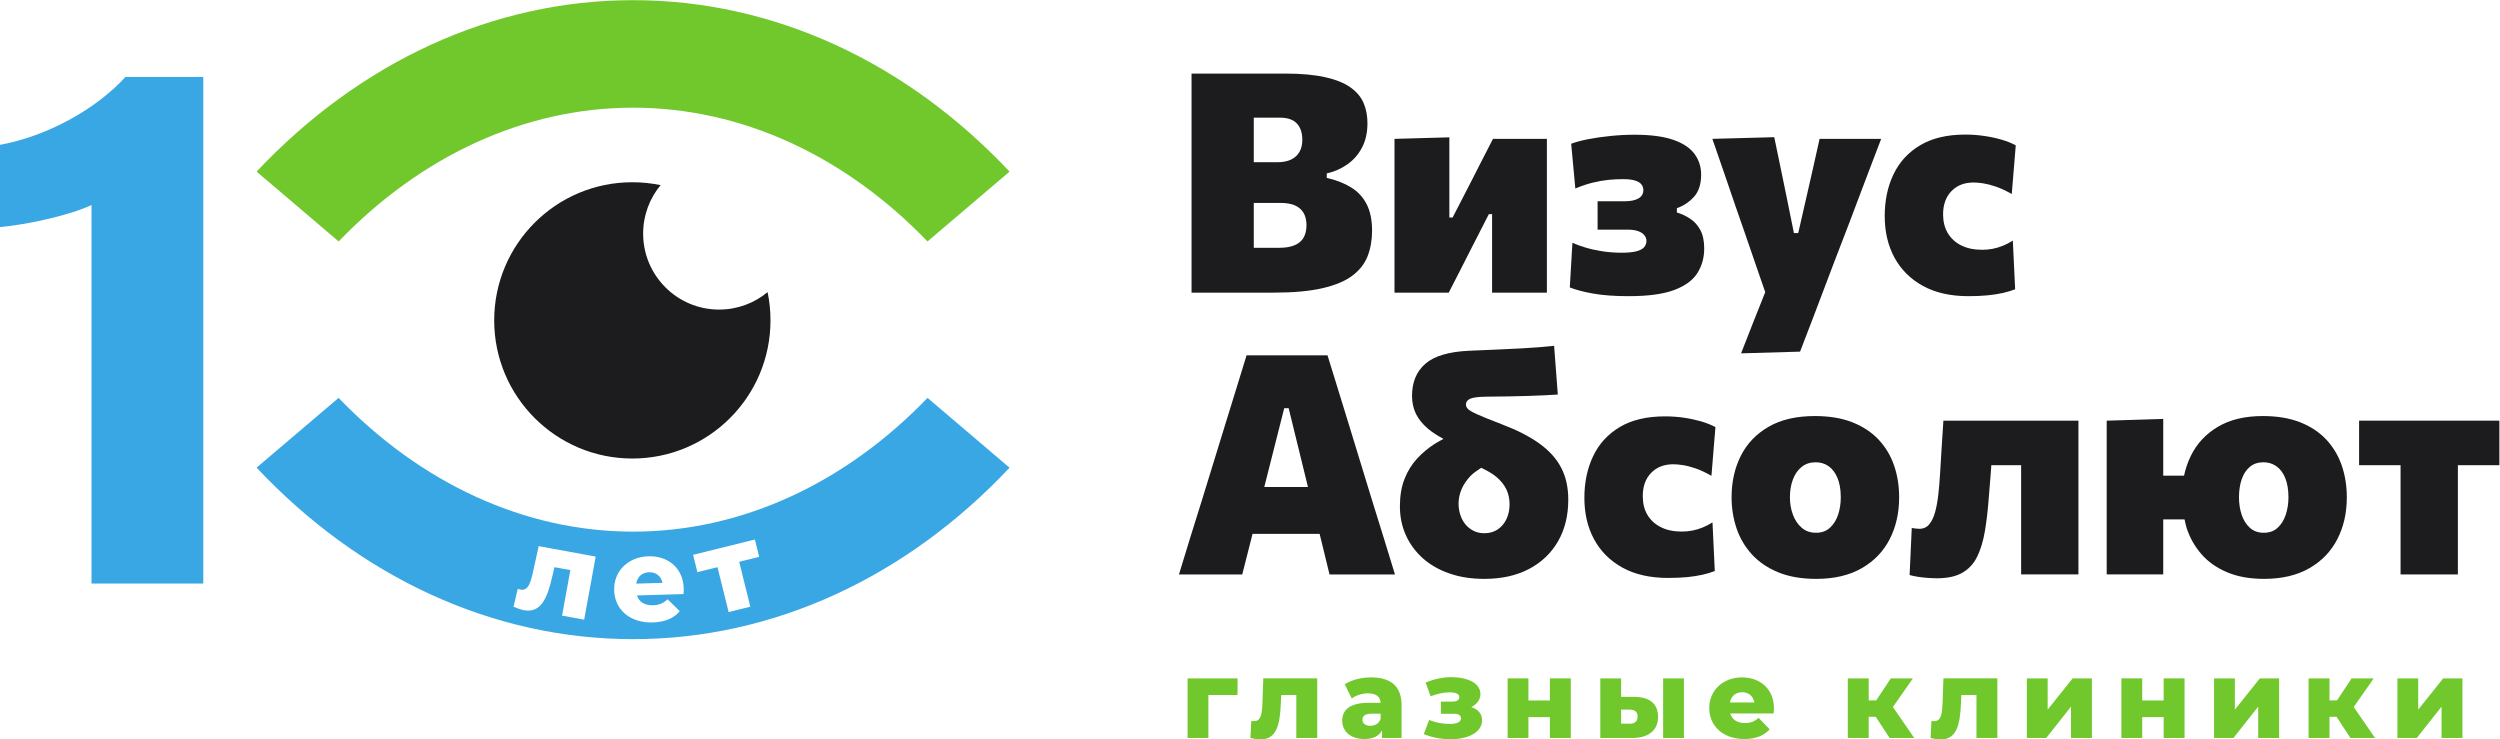
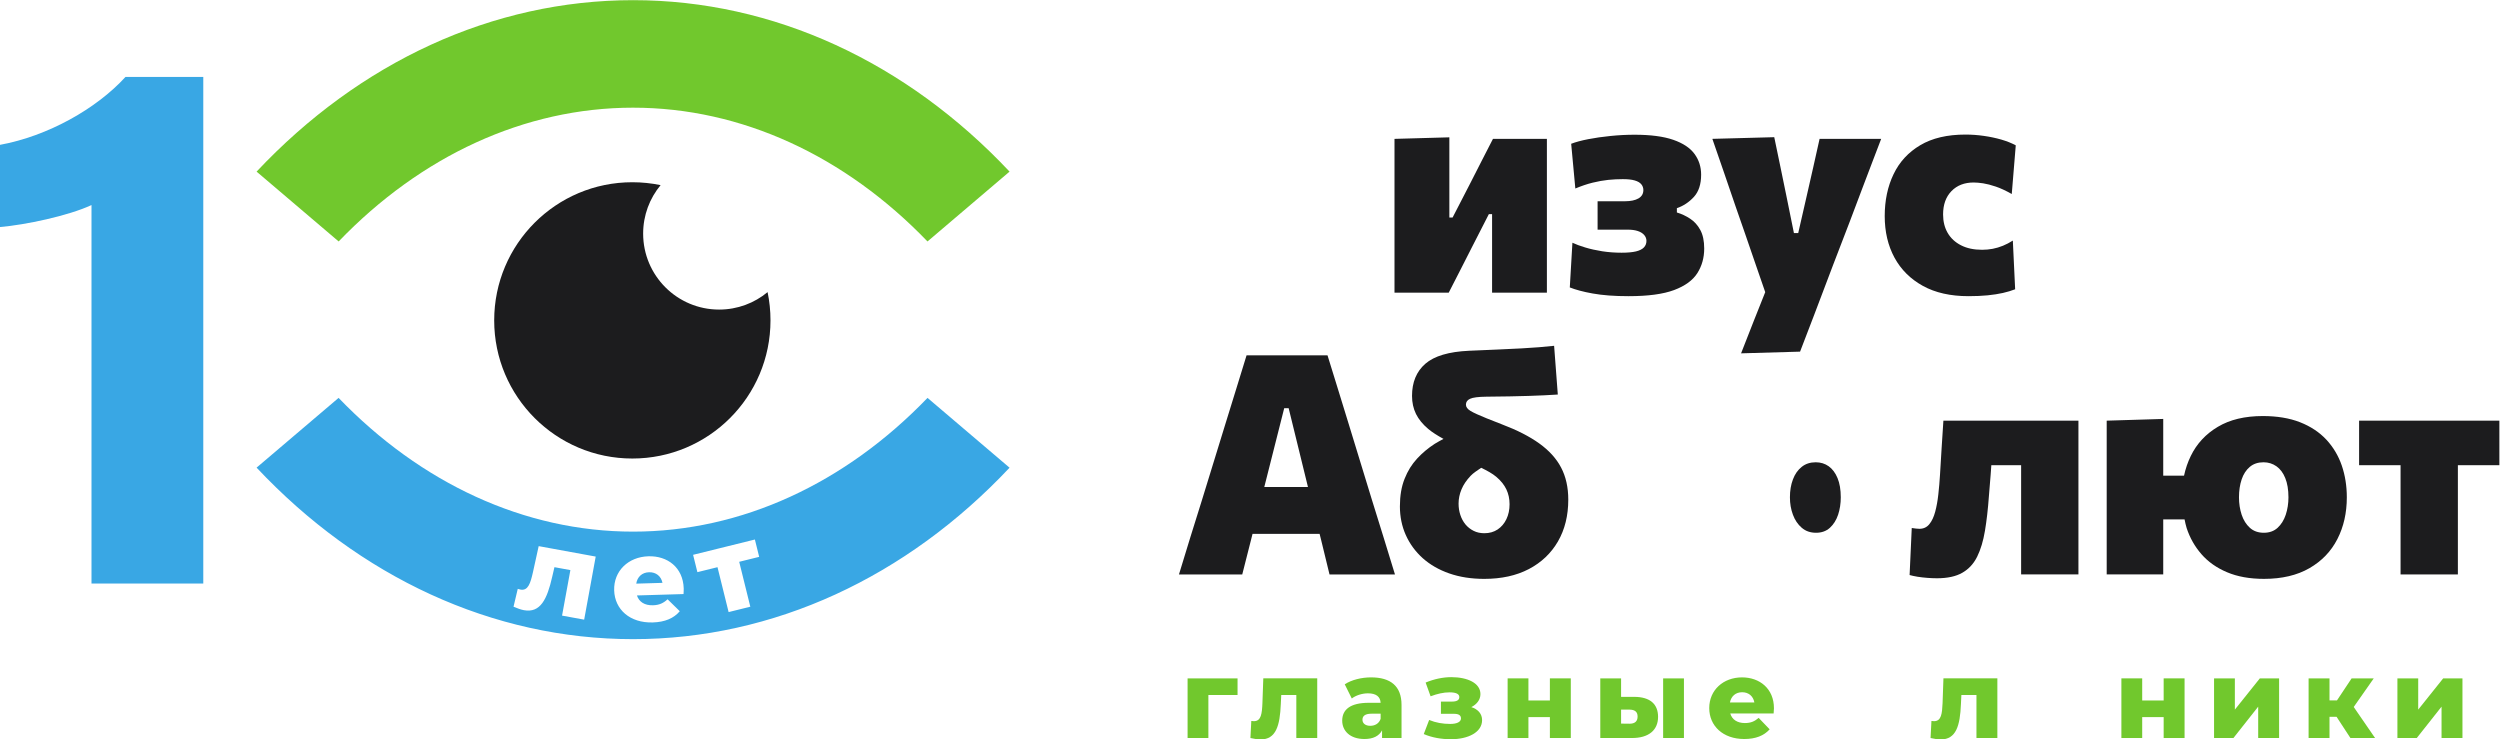
<svg xmlns="http://www.w3.org/2000/svg" xmlns:ns1="http://sodipodi.sourceforge.net/DTD/sodipodi-0.dtd" xmlns:ns2="http://www.inkscape.org/namespaces/inkscape" id="svg2" width="563.213" height="166.587" viewBox="0 0 563.213 166.587" ns1:docname="Визус 10лет.eps">
  <defs id="defs6" />
  <g id="g8" ns2:groupmode="layer" ns2:label="ink_ext_XXXXXX" transform="matrix(1.333,0,0,-1.333,0,166.587)">
    <g id="g10" transform="scale(0.1)">
-       <path d="m 2118.97,1017.99 v 32.89 h 44.16 c 12.96,0 22.53,-3.33 28.67,-9.89 6.14,-6.61 9.21,-15.76 9.21,-27.52 0,-7.96 -1.62,-14.775 -4.79,-20.392 -3.22,-5.621 -7.96,-9.992 -14.15,-13.008 -6.24,-3.019 -13.94,-4.527 -23.15,-4.527 h -39.95 v 2.859 z m 84.02,-170.158 c -3.44,-5.777 -8.54,-9.988 -15.36,-12.75 -6.8,-2.754 -15.29,-4.156 -25.27,-4.156 h -43.39 v 30.379 36.625 8.789 h 45.73 c 14.36,0 25.12,-3.172 32.41,-9.571 7.28,-6.402 10.93,-15.761 10.93,-28.043 0,-8.472 -1.72,-15.601 -5.05,-21.273 m -105.03,-92.703 h 54.25 c 33.19,0 60.66,2.445 82.3,7.387 21.64,4.941 38.6,11.961 50.88,21.172 12.27,9.156 20.91,20.183 25.96,33.085 5.04,12.903 7.54,27.317 7.54,43.235 0,17.84 -3.07,32.668 -9.11,44.527 -6.03,11.863 -14.82,21.328 -26.32,28.406 -11.49,7.122 -25.23,12.485 -41.15,16.125 v 7.539 c 12.96,2.918 24.66,8.071 35.01,15.458 10.41,7.332 18.63,16.8 24.66,28.397 6.09,11.61 9.11,25.29 9.11,41 0,12.48 -2.14,23.83 -6.45,34.02 -4.37,10.25 -11.76,19.04 -22.27,26.53 -10.4,7.44 -24.66,13.16 -42.66,17.22 -17.99,4.06 -40.79,6.14 -68.31,6.14 h -83.34 -74.27 V 1066.53 1001.5 874.828 812.09 755.129 h 37.97 46.2" style="fill:#1c1c1e;fill-opacity:1;fill-rule:nonzero;stroke:none" id="path12" />
      <path d="m 2467.8,792.891 c 6.5,12.746 12.9,25.386 19.35,38.027 l 29.08,56.859 h 5.47 v -24.656 -56.492 -51.508 h 92.64 v 53.219 58.16 25.961 48.019 38.543 35.997 h -91.14 c -6.4,-12.32 -12.79,-24.754 -19.2,-37.399 -6.39,-12.641 -12.79,-25.18 -19.19,-37.664 l -29.86,-57.902 h -5.46 v 24.449 43.492 35.012 32.622 l -92.7,-2.61 V 979.023 940.48 892.461 866.5 808.34 755.121 h 91.66 c 6.39,12.434 12.85,25.027 19.35,37.77" style="fill:#1c1c1e;fill-opacity:1;fill-rule:nonzero;stroke:none" id="path14" />
      <path d="m 2719.12,750.313 c 10.14,-0.782 21.27,-1.149 33.34,-1.149 32.77,0 58.37,3.434 76.89,10.352 18.52,6.922 31.62,16.496 39.33,28.668 7.7,12.222 11.54,26.011 11.54,41.461 0,12.796 -2.17,23.25 -6.6,31.421 -4.42,8.114 -10.15,14.461 -17.17,19.036 -7.02,4.636 -14.46,8.121 -22.42,10.515 v 7.278 c 11.09,3.8 20.66,10.199 28.82,19.093 8.11,8.95 12.18,21.438 12.18,37.508 0,13.16 -3.69,24.863 -11.19,35.067 -7.44,10.195 -19.41,18.147 -35.95,23.877 -16.54,5.72 -38.28,8.58 -65.28,8.58 -13.32,0 -26.85,-0.68 -40.63,-2.08 -13.79,-1.35 -26.43,-3.23 -37.93,-5.46 -11.49,-2.24 -21.06,-4.84 -28.66,-7.75 l 7.02,-75.593 c 10.35,4.316 20.14,7.648 29.35,9.883 9.15,2.242 17.89,3.8 26.16,4.683 8.32,0.836 16.59,1.25 24.71,1.25 8.27,0 15.03,-0.68 20.13,-2.183 5.1,-1.457 8.79,-3.641 11.13,-6.454 2.35,-2.863 3.49,-6.136 3.49,-9.781 0,-6.238 -2.75,-10.922 -8.27,-14.144 -5.57,-3.172 -13.12,-4.789 -22.63,-4.789 h -24.61 -21.84 V 861.59 h 23.66 27.21 c 6.76,0 12.49,-0.785 17.16,-2.348 4.69,-1.554 8.28,-3.847 10.78,-6.762 2.5,-2.964 3.75,-6.238 3.75,-9.882 0,-4.317 -1.41,-8.012 -4.27,-11.032 -2.86,-3.015 -7.39,-5.3 -13.48,-6.761 -6.19,-1.453 -14.26,-2.184 -24.29,-2.184 -11.45,0 -22.37,0.832 -32.83,2.442 -10.51,1.667 -20.03,3.8 -28.56,6.402 -8.58,2.551 -15.81,5.254 -21.69,8.012 l -4.42,-75.536 c 4.84,-1.925 10.45,-3.746 16.85,-5.464 6.4,-1.664 13.68,-3.379 21.86,-4.786 8.11,-1.453 17.21,-2.601 27.36,-3.378" style="fill:#1c1c1e;fill-opacity:1;fill-rule:nonzero;stroke:none" id="path16" />
      <path d="m 2949.54,854.035 c 5.88,-17.324 11.96,-35.066 18.31,-53.219 5.25,-15.191 10.4,-30.07 15.5,-44.843 -6.29,-15.606 -12.59,-31.422 -18.99,-47.707 -7.49,-18.989 -14.72,-37.559 -21.84,-55.715 l 99.71,2.859 c 7.29,18.68 15.31,39.692 24.15,62.949 8.84,23.305 19.46,51.399 31.94,84.274 l 28.04,72.933 c 8.11,21.852 15.19,40.528 21.17,56.086 5.98,15.606 11.39,29.911 16.34,42.969 4.94,13.055 10.09,26.529 15.44,40.419 h -104.09 c -3.64,-16.282 -7.23,-32.36 -10.77,-48.173 -3.58,-15.863 -7.28,-31.992 -11.02,-48.433 l -14.31,-62.579 h -7.29 l -12.74,62.84 c -3.44,16.961 -6.87,33.45 -10.2,49.578 -3.43,16.075 -6.81,32.617 -10.3,49.577 l -104.62,-2.81 c 6.41,-18.571 12.96,-37.56 19.72,-57.017 6.77,-19.507 13.27,-38.441 19.51,-57.015 l 16.34,-46.973" style="fill:#1c1c1e;fill-opacity:1;fill-rule:nonzero;stroke:none" id="path18" />
      <path d="m 3326.8,749.164 c 11.91,0 22.68,0.469 32.3,1.406 9.63,0.938 18.26,2.34 25.86,4.004 7.6,1.723 14.51,3.801 20.76,6.246 l -3.91,82.297 c -5.36,-3.433 -10.92,-6.344 -16.59,-8.687 -5.72,-2.34 -11.5,-4.059 -17.38,-5.2 -5.93,-1.093 -11.86,-1.667 -17.94,-1.667 -13.84,0 -25.7,2.496 -35.59,7.546 -9.83,4.993 -17.37,11.961 -22.57,20.86 -5.21,8.949 -7.81,19.347 -7.81,31.316 0,16.594 4.74,29.758 14.15,39.434 9.42,9.726 21.96,14.566 37.56,14.566 4.48,0 9.84,-0.523 16.08,-1.406 6.24,-0.988 13.32,-2.809 21.28,-5.512 7.96,-2.656 16.95,-6.871 27,-12.539 l 6.76,82.242 c -7.13,3.86 -15.3,7.08 -24.51,9.78 -9.31,2.65 -19.14,4.74 -29.49,6.2 -10.41,1.5 -20.76,2.23 -31.16,2.23 -30.64,0 -56.04,-5.98 -76.21,-17.95 -20.14,-11.908 -35.23,-28.244 -45.16,-49.053 -9.99,-20.754 -14.93,-44.375 -14.93,-70.851 0,-26.481 5.52,-49.84 16.5,-70.129 10.97,-20.234 26.99,-36.152 48,-47.754 21.02,-11.602 46.72,-17.379 77,-17.379" style="fill:#1c1c1e;fill-opacity:1;fill-rule:nonzero;stroke:none" id="path20" />
      <path d="m 2177.92,559.801 32.62,-133.176 h -73.82 l 33.66,133.176 z m 140.98,-155.75 -38.96,127.246 c -6.92,22.312 -13.16,42.605 -18.78,61.019 -5.67,18.309 -11.5,37.297 -17.59,56.86 h -136.81 c -5.73,-18.727 -11.4,-37.246 -17.12,-55.61 -5.73,-18.312 -12.12,-39.121 -19.25,-62.269 l -39.17,-127.246 c -6.24,-19.563 -12.75,-40.422 -19.51,-62.43 -6.71,-22.055 -13.11,-42.969 -19.19,-62.738 h 106.95 c 4.69,18.363 9.52,37.508 14.57,57.383 0.99,3.902 1.82,7.332 2.8,11.179 h 113.36 c 0.99,-3.949 1.93,-7.386 2.86,-11.445 4.79,-19.559 9.42,-38.598 13.89,-57.117 h 110.61 c -6.04,19.769 -12.39,40.418 -19.05,62.066 -6.71,21.641 -13.21,42.707 -19.61,63.102" style="fill:#1c1c1e;fill-opacity:1;fill-rule:nonzero;stroke:none" id="path22" />
      <path d="m 2545.96,372.359 c -3.58,-7.441 -8.53,-13.265 -14.93,-17.535 -6.39,-4.215 -13.88,-6.293 -22.31,-6.293 -6.77,0 -12.85,1.297 -18.2,4.004 -5.37,2.656 -9.95,6.293 -13.79,10.875 -3.75,4.578 -6.66,9.883 -8.64,15.973 -2.03,6.082 -3.01,12.43 -3.01,19.246 0,8.062 1.66,16.129 4.94,23.98 3.27,7.911 8.43,15.5 15.45,22.942 4.58,4.89 11.49,9.156 17.84,13.574 9.88,-4.73 18.89,-9.672 25.49,-15.238 7.7,-6.504 13.37,-13.524 17.01,-21.121 3.64,-7.649 5.46,-16.075 5.46,-25.176 0,-9.367 -1.77,-17.793 -5.31,-25.231 m 55.56,127.868 c -16.54,11.914 -37.61,22.628 -63.25,32.355 l -25.65,10.094 c -13,5.254 -22.1,9.367 -27.26,12.484 -5.21,3.121 -7.85,6.66 -7.85,10.664 0,4.477 2.33,7.805 7.07,9.938 4.63,2.183 13.84,3.379 27.47,3.535 14.72,0.211 27.93,0.312 39.64,0.523 11.65,0.157 22.26,0.414 31.78,0.782 9.53,0.363 18.27,0.726 26.23,1.039 7.95,0.312 15.65,0.781 23.09,1.3 l -6.24,82.352 c -8.33,-0.938 -16.76,-1.719 -25.44,-2.391 -8.64,-0.679 -18.52,-1.351 -29.71,-1.976 -11.18,-0.578 -24.61,-1.25 -40.37,-1.93 l -48.33,-2.082 c -34.07,-1.559 -58.67,-8.844 -73.71,-21.898 -15.09,-13.11 -22.58,-31.266 -22.58,-54.414 0,-11.243 2.24,-21.383 6.71,-30.539 4.53,-9.051 11.45,-17.532 20.81,-25.383 6.87,-5.778 15.77,-11.289 25.65,-16.7 -4.94,-2.812 -9.98,-5.207 -14.87,-8.378 -10.98,-7.125 -20.92,-15.399 -29.71,-24.918 -8.85,-9.524 -15.92,-20.86 -21.17,-34.18 -5.31,-13.215 -7.91,-28.766 -7.91,-46.613 0,-17.27 3.28,-33.446 9.94,-48.379 6.71,-14.981 16.23,-27.989 28.61,-39.121 12.37,-11.028 27.31,-19.661 44.89,-25.797 17.58,-6.141 37.25,-9.211 59.05,-9.211 29.13,0 54.25,5.512 75.48,16.597 21.18,11.133 37.56,26.684 49.16,46.711 11.61,20.133 17.43,43.649 17.43,70.649 0,20.754 -4.06,38.859 -12.12,54.152 -8.01,15.348 -20.34,28.871 -36.84,40.735" style="fill:#1c1c1e;fill-opacity:1;fill-rule:nonzero;stroke:none" id="path24" />
-       <path d="m 2828.04,465.082 c 4.47,0 9.83,-0.469 16.07,-1.453 6.24,-0.938 13.32,-2.758 21.33,-5.465 7.96,-2.703 16.9,-6.918 27,-12.586 l 6.76,82.348 c -7.13,3.75 -15.3,7.027 -24.55,9.73 -9.26,2.602 -19.1,4.731 -29.51,6.242 -10.4,1.407 -20.75,2.133 -31.15,2.133 -30.64,0 -56.03,-5.929 -76.22,-17.894 -20.13,-11.965 -35.21,-28.301 -45.14,-49.059 -9.95,-20.758 -14.94,-44.375 -14.94,-70.855 0,-26.473 5.51,-49.887 16.49,-70.121 10.97,-20.289 27,-36.207 48.02,-47.809 21.01,-11.551 46.71,-17.324 76.99,-17.324 11.91,0 22.73,0.469 32.3,1.351 9.63,0.989 18.26,2.34 25.86,4.059 7.6,1.715 14.51,3.848 20.75,6.242 l -3.89,82.25 c -5.32,-3.383 -10.87,-6.301 -16.59,-8.637 -5.73,-2.343 -11.51,-4.058 -17.39,-5.207 -5.88,-1.14 -11.85,-1.714 -17.95,-1.714 -13.83,0 -25.69,2.55 -35.52,7.546 -9.89,5.043 -17.43,12.016 -22.63,20.86 -5.21,8.949 -7.75,19.402 -7.75,31.316 0,16.645 4.68,29.809 14.1,39.434 9.46,9.726 21.95,14.613 37.56,14.613" style="fill:#1c1c1e;fill-opacity:1;fill-rule:nonzero;stroke:none" id="path26" />
-       <path d="m 3106.49,379.742 c -3.02,-9.047 -7.69,-16.387 -13.88,-22.054 -6.24,-5.622 -14.05,-8.375 -23.36,-8.375 -9.53,0 -17.58,2.753 -24.14,8.375 -6.61,5.667 -11.6,13.007 -14.93,22.054 -3.43,9.106 -5.09,18.934 -5.09,29.496 0,11.242 1.66,21.328 5.09,30.278 3.33,8.898 8.28,15.972 14.78,21.121 6.49,5.258 14.4,7.804 23.77,7.804 8.27,0 15.6,-2.289 21.9,-6.761 6.29,-4.528 11.29,-11.188 14.93,-20.028 3.64,-8.742 5.46,-19.617 5.46,-32.414 0,-10.562 -1.51,-20.39 -4.53,-29.496 m 68.42,126.988 c -11.76,12.54 -26.59,22.321 -44.43,29.34 -17.8,7.024 -38.86,10.508 -63.1,10.508 -31.47,0 -57.65,-6.035 -78.5,-18.207 -20.86,-12.07 -36.47,-28.457 -46.88,-49.16 -10.35,-20.656 -15.55,-44.012 -15.55,-69.973 0,-18.152 2.76,-35.476 8.27,-52.07 5.57,-16.543 14.16,-31.215 25.85,-44.168 11.71,-12.848 26.54,-23.047 44.54,-30.43 17.99,-7.441 39.43,-11.187 64.35,-11.187 30.48,0 56.12,6.035 76.99,18.051 20.91,12.015 36.62,28.406 47.29,49.16 10.61,20.812 15.92,44.32 15.92,70.644 0,19.2 -2.82,37.094 -8.54,53.742 -5.72,16.645 -14.46,31.161 -26.21,43.75" style="fill:#1c1c1e;fill-opacity:1;fill-rule:nonzero;stroke:none" id="path28" />
+       <path d="m 3106.49,379.742 c -3.02,-9.047 -7.69,-16.387 -13.88,-22.054 -6.24,-5.622 -14.05,-8.375 -23.36,-8.375 -9.53,0 -17.58,2.753 -24.14,8.375 -6.61,5.667 -11.6,13.007 -14.93,22.054 -3.43,9.106 -5.09,18.934 -5.09,29.496 0,11.242 1.66,21.328 5.09,30.278 3.33,8.898 8.28,15.972 14.78,21.121 6.49,5.258 14.4,7.804 23.77,7.804 8.27,0 15.6,-2.289 21.9,-6.761 6.29,-4.528 11.29,-11.188 14.93,-20.028 3.64,-8.742 5.46,-19.617 5.46,-32.414 0,-10.562 -1.51,-20.39 -4.53,-29.496 m 68.42,126.988 " style="fill:#1c1c1e;fill-opacity:1;fill-rule:nonzero;stroke:none" id="path28" />
      <path d="m 3281.6,494.641 c -1.04,-15.559 -1.97,-31.321 -2.86,-47.184 -0.68,-11.5 -1.66,-22.633 -2.86,-33.398 -1.19,-10.821 -2.96,-20.602 -5.31,-29.34 -2.34,-8.742 -5.61,-15.715 -9.88,-20.914 -4.22,-5.2 -9.83,-7.805 -16.7,-7.805 -1.4,0 -3.28,0.156 -5.62,0.363 -2.34,0.313 -4.79,0.625 -7.39,0.992 l -3.64,-79.492 c 3.64,-1.043 8.12,-1.972 13.37,-2.863 5.25,-0.828 10.82,-1.508 16.65,-1.922 5.77,-0.418 11.18,-0.676 16.18,-0.676 17.84,0 32.2,3.121 42.97,9.36 10.82,6.191 19.19,15.347 25.07,27.215 5.88,11.961 10.25,26.527 13.12,43.695 2.86,17.113 5.09,36.57 6.66,58.367 0.98,11.137 1.97,23.203 2.95,36.207 0.38,5.41 0.79,10.875 1.15,16.285 h 50.36 v -5.097 -42.192 -25.902 -58.215 -53.223 h 96.86 v 53.223 58.215 25.902 48.071 38.542 35.95 h -228.22 c -0.88,-13.836 -1.82,-28.559 -2.86,-44.164" style="fill:#1c1c1e;fill-opacity:1;fill-rule:nonzero;stroke:none" id="path30" />
      <path d="m 3863.04,379.742 c -3.02,-9.047 -7.6,-16.387 -13.74,-22.054 -6.19,-5.622 -13.94,-8.375 -23.26,-8.375 -9.51,0 -17.37,2.753 -23.61,8.375 -6.24,5.667 -10.87,13.007 -13.89,22.054 -3.01,9.106 -4.53,18.934 -4.53,29.496 0,11.242 1.52,21.328 4.53,30.278 3.02,8.898 7.59,15.972 13.73,21.121 6.19,5.258 13.89,7.804 23.26,7.804 8.11,0 15.4,-2.289 21.79,-6.761 6.4,-4.528 11.4,-11.188 14.93,-20.028 3.54,-8.742 5.37,-19.617 5.37,-32.414 0,-10.562 -1.57,-20.39 -4.58,-29.496 m 68.56,126.988 c -11.71,12.54 -26.47,22.321 -44.27,29.34 -17.84,7.024 -38.87,10.508 -63.1,10.508 -30.28,0 -55.62,-6.035 -75.95,-18.207 -20.34,-12.07 -35.59,-28.457 -45.68,-49.16 -5.1,-10.453 -8.9,-21.539 -11.45,-33.348 h -35.17 v 19.453 39.59 36.778 l -95.55,-2.911 v -35.89 -38.551 -48.066 -25.961 -58.215 -53.164 h 95.55 v 53.164 39.801 h 36.06 c 1.09,-4.946 1.97,-9.938 3.53,-14.723 5.47,-16.543 13.79,-31.215 25.08,-44.168 11.23,-12.848 25.65,-23.047 43.23,-30.43 17.53,-7.441 38.39,-11.187 62.43,-11.187 30.27,0 55.87,6.035 76.73,18.051 20.86,12.015 36.63,28.406 47.23,49.16 10.67,20.812 15.98,44.32 15.98,70.644 0,19.2 -2.86,37.094 -8.54,53.742 -5.77,16.645 -14.46,31.161 -26.11,43.75" style="fill:#1c1c1e;fill-opacity:1;fill-rule:nonzero;stroke:none" id="path32" />
      <path d="M 3987.03,538.781 V 463.5 h 70.07 V 278.879 h 96.86 v 53.215 58.215 25.961 42.132 5.098 h 25.97 44.16 v 75.281 h -237.06" style="fill:#1c1c1e;fill-opacity:1;fill-rule:nonzero;stroke:none" id="path34" />
      <path d="m 1069.93,1067.73 c 183.43,0 358.58,-81.625 497.59,-226.089 l 138.69,118.039 c -173.96,184.93 -398.64,289.76 -636.28,289.76 -237.637,0 -462.321,-104.83 -636.282,-289.76 L 572.344,841.641 c 138.949,144.464 314.16,226.089 497.586,226.089" style="fill:#71c82d;fill-opacity:1;fill-rule:nonzero;stroke:none" id="path36" />
      <path d="m 1302.17,708.254 c 0,-128.965 -104.52,-233.477 -233.48,-233.477 -128.913,0 -233.471,104.512 -233.471,233.477 0,128.91 104.558,233.469 233.471,233.469 16.34,0 32.3,-1.711 47.76,-4.887 -18.42,-22.266 -29.5,-50.777 -29.5,-81.934 0,-70.906 57.49,-128.394 128.39,-128.394 31.16,0 59.72,11.086 81.93,29.5 3.23,-15.449 4.9,-31.422 4.9,-47.754" style="fill:#1c1c1e;fill-opacity:1;fill-rule:nonzero;stroke:none" id="path38" />
      <path d="M 154.637,263.527 V 903.156 C 115.02,884.754 42.684,869.684 -0.004,865.996 V 1004.92 C 81.082,1019.84 163.133,1065.97 212.117,1119.74 H 343.555 V 263.527 H 154.637" style="fill:#39a7e4;fill-opacity:1;fill-rule:nonzero;stroke:none" id="path40" />
      <path d="m 1096.89,282.582 c -11.79,-0.352 -19.77,-7.793 -21.63,-19.25 l 44.37,1.32 c -2.34,11.336 -10.95,18.282 -22.74,17.93" style="fill:#39a7e4;fill-opacity:1;fill-rule:nonzero;stroke:none" id="path42" />
      <path d="m 1268.08,224.34 -36.68,-9.09 -18.79,75.887 -33.97,-8.407 -7.26,29.305 104.42,25.86 7.26,-29.305 -33.77,-8.363 z m -112.87,21.371 -78.76,-2.352 c 3.53,-10.898 13.11,-17.007 27.1,-16.597 10.6,0.316 17.51,3.519 24.71,10.136 l 20.61,-20.187 c -10.05,-11.902 -25.06,-18.352 -45.65,-18.973 -38.58,-1.148 -64.28,21.903 -65.24,54.278 -0.97,32.586 23.73,56.531 57.91,57.547 31.98,0.949 58.57,-18.665 59.64,-54.446 0.08,-2.797 -0.21,-6.406 -0.32,-9.406 z m -167.937,-43.25 -37.367,6.84 14.074,76.906 -26.941,4.938 -3.773,-16.184 c -8.598,-38.063 -20.02,-61.59 -47.75,-56.512 -5.118,0.942 -11.036,3.039 -17.625,5.871 l 7.152,30.196 c 1.73,-0.516 3.27,-1.004 4.648,-1.254 12.977,-2.379 16.879,11.136 21.016,29.289 l 9.711,44.16 96.372,-17.648 z M 1567.57,577.262 C 1428.51,432.848 1253.36,351.227 1069.93,351.227 c -183.426,0 -358.637,81.621 -497.696,226.035 L 433.648,459.383 c 173.961,-184.992 398.7,-289.871 636.282,-289.871 237.58,0 462.27,104.824 636.28,289.761 l -138.64,117.989" style="fill:#39a7e4;fill-opacity:1;fill-rule:nonzero;stroke:none" id="path44" />
      <path d="m 2091.54,75.148 h -49.3 V 2.422 h -35.15 V 103.23 h 84.45 V 75.148" style="fill:#71c82d;fill-opacity:1;fill-rule:nonzero;stroke:none" id="path46" />
      <path d="M 2226.2,103.23 V 2.422 h -35.34 V 75.148 h -25.48 l -0.74,-15.438 C 2163.14,23.441 2156.64,0 2130.41,0 c -4.84,0 -10.61,0.93 -17.11,2.422 l 1.48,28.828 c 1.67,-0.191 3.17,-0.379 4.47,-0.379 12.27,0 13.58,13.027 14.32,30.328 l 1.49,42.031 h 91.14" style="fill:#71c82d;fill-opacity:1;fill-rule:nonzero;stroke:none" id="path48" />
      <path d="m 2333.34,34.781 v 8.75 h -15.26 c -11.34,0 -15.44,-4.102 -15.44,-10.23 0,-5.961 4.84,-10.242 13.21,-10.242 7.81,0 14.69,3.723 17.49,11.723 z m 35.34,23.617 V 2.422 h -32.93 V 15.441 c -5.02,-9.672 -15.07,-14.703 -29.76,-14.703 -24.18,0 -37.57,13.582 -37.57,31.07 0,18.602 13.58,30.133 44.83,30.133 h 20.09 c -0.56,10.23 -7.44,16 -21.4,16 -9.67,0 -20.46,-3.352 -27.34,-8.742 l -11.91,23.992 c 11.54,7.629 28.66,11.719 44.47,11.719 32.73,0 51.52,-14.512 51.52,-46.512" style="fill:#71c82d;fill-opacity:1;fill-rule:nonzero;stroke:none" id="path50" />
      <path d="m 2504.83,32.738 c 0,-20.648 -23.44,-32.367 -52.83,-32.367 -15.43,0 -31.62,2.598 -45.75,8.738 l 9.11,23.813 c 11.16,-4.652 23.07,-6.691 35.53,-6.691 10.97,0 18.23,3.16 18.23,9.301 0,5.391 -3.91,7.809 -12.09,7.809 h -21.77 v 20.648 h 18.61 c 8.36,0 12.46,2.602 12.46,7.621 0,5.019 -5.02,8 -16.56,8 -10.05,0 -20.64,-2.418 -31.99,-6.688 l -8.37,23.238 c 14.32,5.949 29.39,9.121 43.34,9.121 27.53,0 49.29,-10.043 49.29,-28.652 0,-9.48 -6.14,-17.289 -15.44,-21.949 11.53,-3.719 18.23,-11.531 18.23,-21.941" style="fill:#71c82d;fill-opacity:1;fill-rule:nonzero;stroke:none" id="path52" />
      <path d="m 2547.98,103.23 h 35.15 V 65.852 h 36.27 V 103.23 h 35.34 V 2.422 H 2619.4 V 37.762 h -36.27 V 2.422 h -35.15 V 103.23" style="fill:#71c82d;fill-opacity:1;fill-rule:nonzero;stroke:none" id="path54" />
      <path d="m 2810.8,103.23 h 35.16 V 2.422 h -35.16 z m -43.16,-64.539 c 0,8.18 -4.83,11.527 -13.38,11.719 h -14.52 V 26.781 l 14.52,-0.18 c 8.55,0 13.38,3.898 13.38,12.09 z m 34.6,-0.562 c 0,-22.32 -15.81,-35.898 -44.45,-35.707 h -53.2 V 103.23 h 35.15 V 71.981 h 22.51 c 26.79,-0.18 39.99,-12.461 39.99,-33.852" style="fill:#71c82d;fill-opacity:1;fill-rule:nonzero;stroke:none" id="path56" />
      <path d="m 2923.69,62.5 h 41.3 c -1.87,10.602 -9.68,17.301 -20.65,17.301 -10.97,0 -18.6,-6.699 -20.65,-17.301 z m 73.85,-18.602 h -73.28 c 2.96,-10.226 11.71,-16.18 24.73,-16.18 9.86,0 16.37,2.781 23.25,8.742 l 18.6,-19.352 c -9.67,-10.789 -23.81,-16.371 -42.96,-16.371 -35.9,0 -59.15,22.141 -59.15,52.273 0,30.316 23.62,51.898 55.43,51.898 29.75,0 53.93,-18.98 53.93,-52.269 0,-2.609 -0.37,-5.949 -0.55,-8.742" style="fill:#71c82d;fill-opacity:1;fill-rule:nonzero;stroke:none" id="path58" />
-       <path d="m 3170.13,38.32 h -11.9 V 2.422 h -35.34 V 103.23 h 35.34 V 66.031 h 12.65 l 24.73,37.199 h 37.4 l -33.86,-48.359 36.08,-52.449 h -41.66 l -23.44,35.898" style="fill:#71c82d;fill-opacity:1;fill-rule:nonzero;stroke:none" id="path60" />
      <path d="M 3375.67,103.23 V 2.422 h -35.34 V 75.148 h -25.48 L 3314.1,59.711 C 3312.62,23.441 3306.1,0 3279.88,0 c -4.83,0 -10.6,0.93 -17.12,2.422 l 1.5,28.828 c 1.67,-0.191 3.16,-0.379 4.46,-0.379 12.27,0 13.57,13.027 14.33,30.328 l 1.48,42.031 h 91.14" style="fill:#71c82d;fill-opacity:1;fill-rule:nonzero;stroke:none" id="path62" />
-       <path d="m 3425.52,103.23 h 35.15 V 50.41 l 42.22,52.82 h 32.56 V 2.422 h -35.34 V 55.43 L 3458.25,2.422 h -32.73 V 103.23" style="fill:#71c82d;fill-opacity:1;fill-rule:nonzero;stroke:none" id="path64" />
      <path d="m 3585.28,103.23 h 35.16 V 65.852 h 36.27 V 103.23 h 35.34 V 2.422 h -35.34 V 37.762 h -36.27 V 2.422 h -35.16 V 103.23" style="fill:#71c82d;fill-opacity:1;fill-rule:nonzero;stroke:none" id="path66" />
      <path d="m 3741.89,103.23 h 35.16 V 50.41 l 42.23,52.82 h 32.54 V 2.422 h -35.34 V 55.43 L 3774.63,2.422 h -32.74 V 103.23" style="fill:#71c82d;fill-opacity:1;fill-rule:nonzero;stroke:none" id="path68" />
      <path d="m 3948.91,38.32 h -11.9 V 2.422 h -35.34 V 103.23 h 35.34 V 66.031 h 12.65 l 24.73,37.199 h 37.4 l -33.86,-48.359 36.08,-52.449 h -41.66 l -23.44,35.898" style="fill:#71c82d;fill-opacity:1;fill-rule:nonzero;stroke:none" id="path70" />
      <path d="m 4051.77,103.23 h 35.15 V 50.41 l 42.22,52.82 h 32.56 V 2.422 h -35.34 V 55.43 L 4084.5,2.422 h -32.73 V 103.23" style="fill:#71c82d;fill-opacity:1;fill-rule:nonzero;stroke:none" id="path72" />
    </g>
  </g>
</svg>